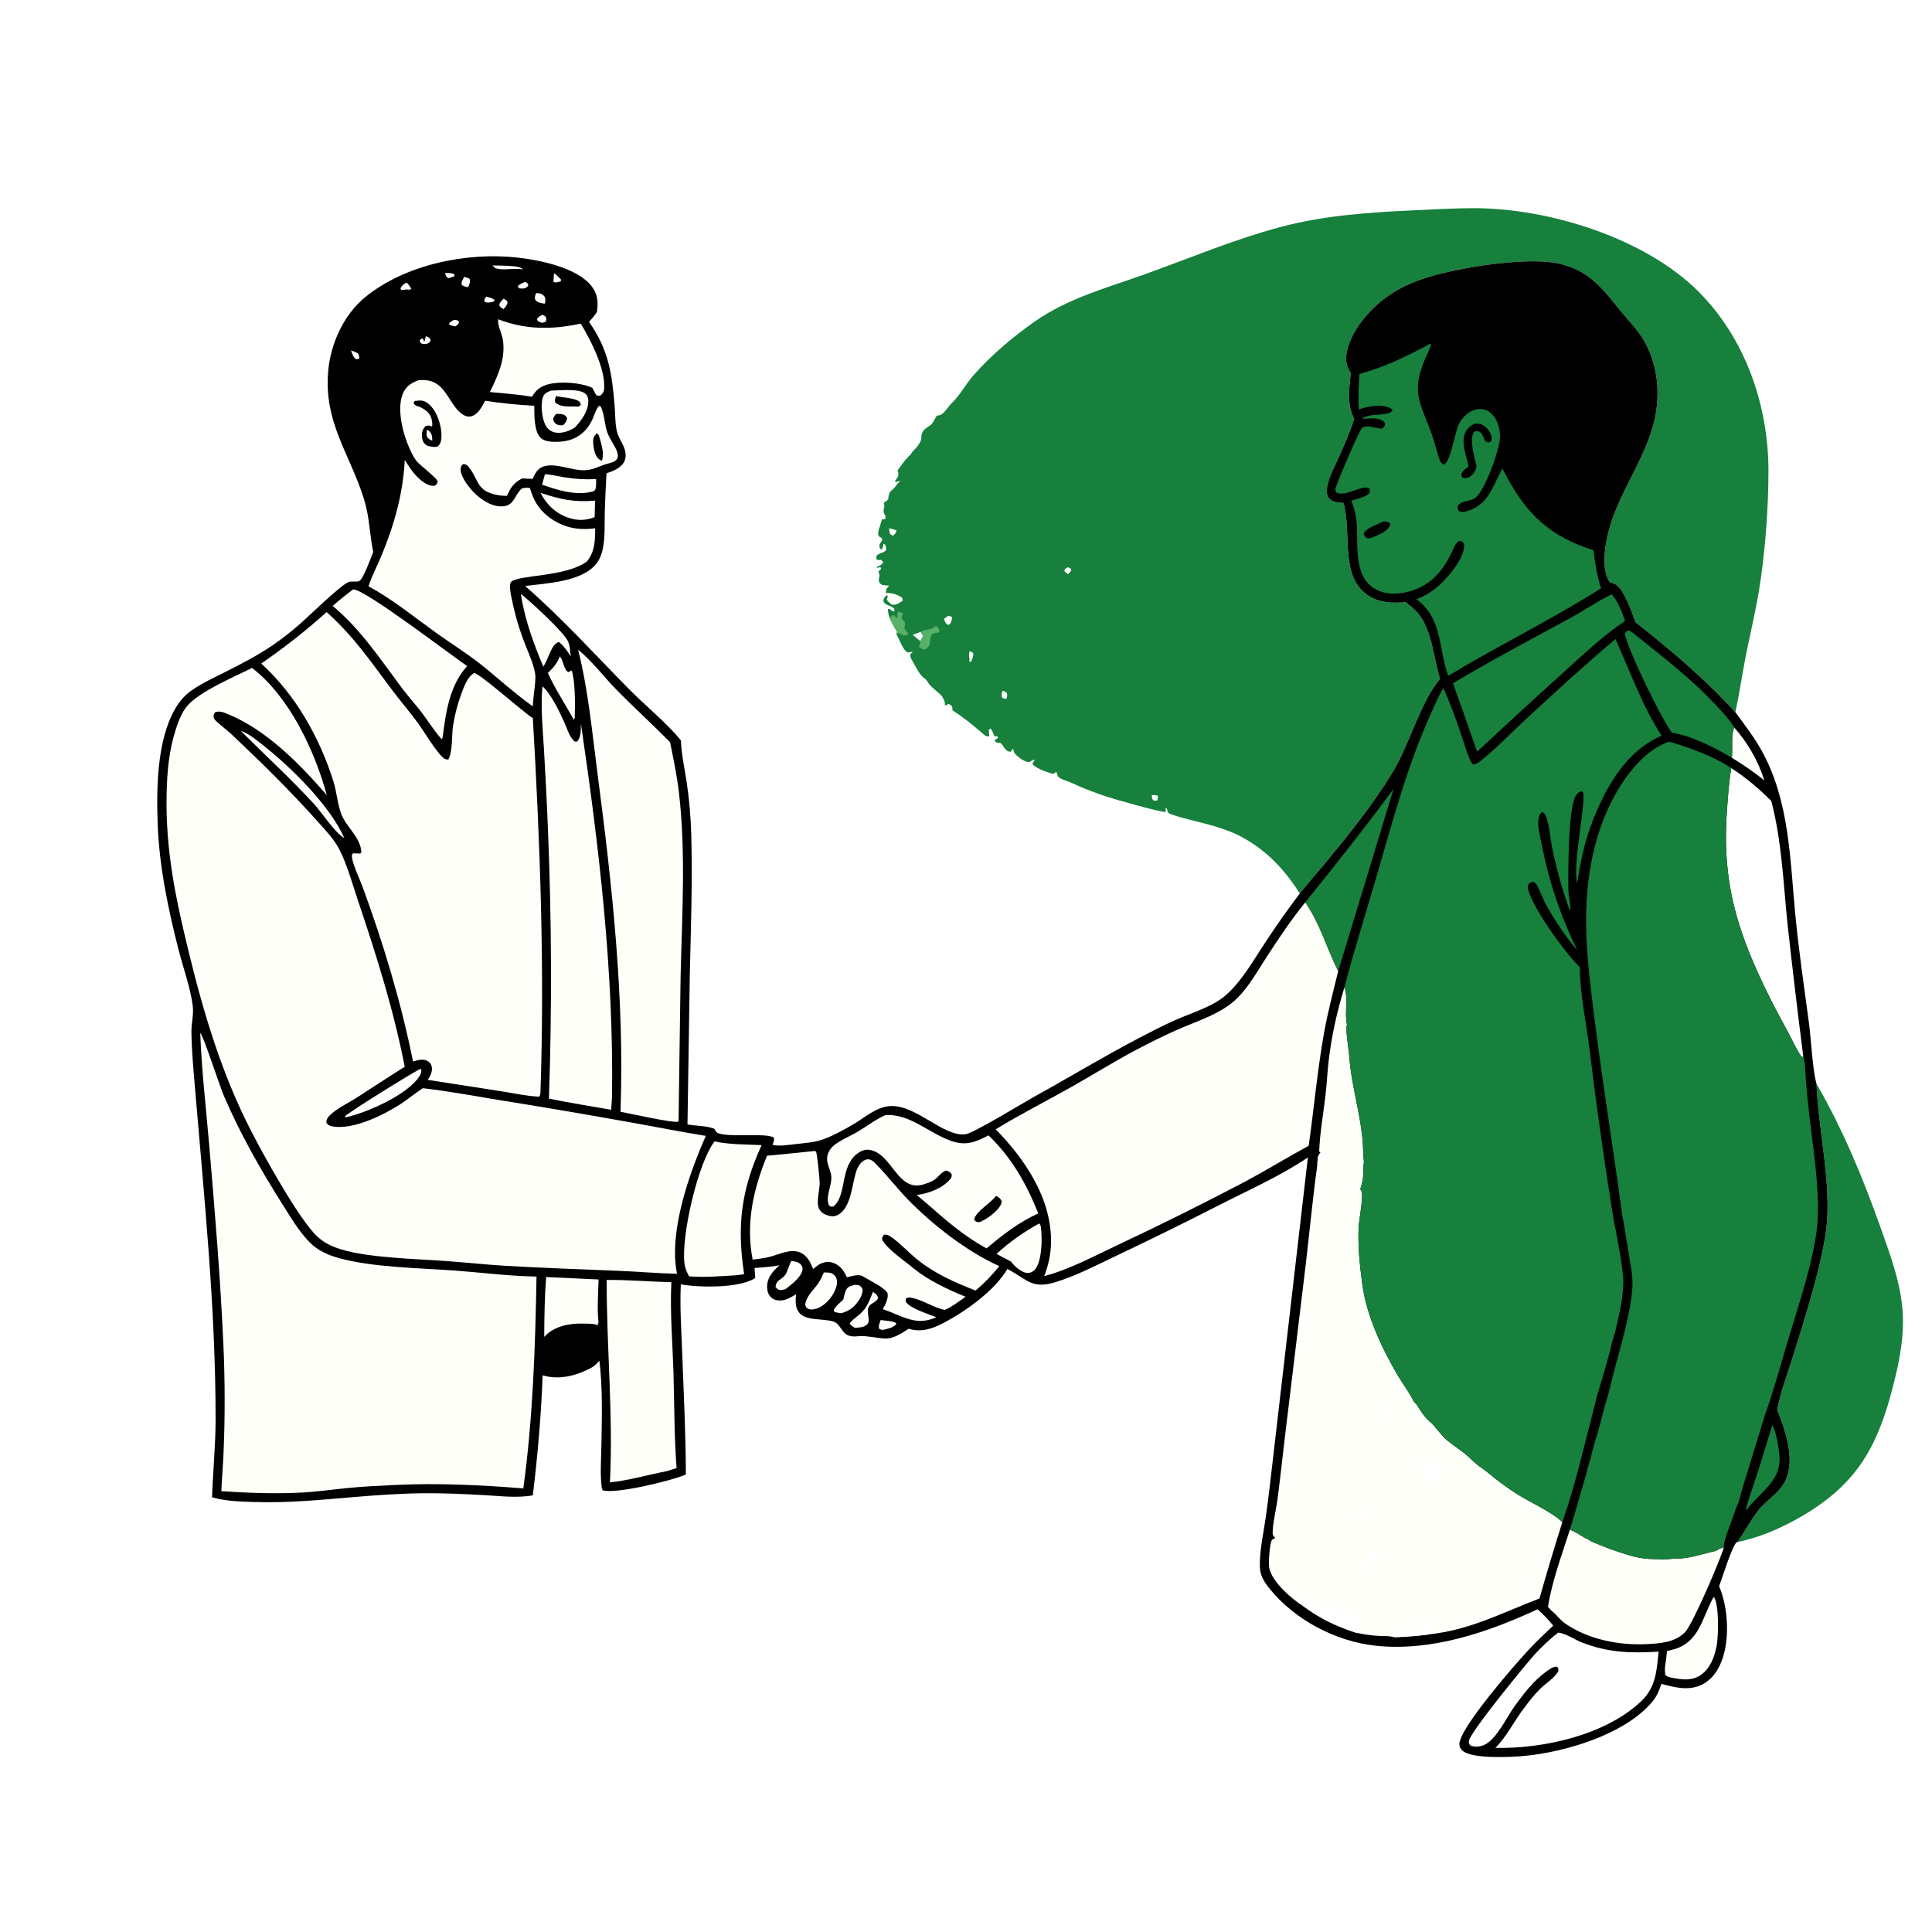
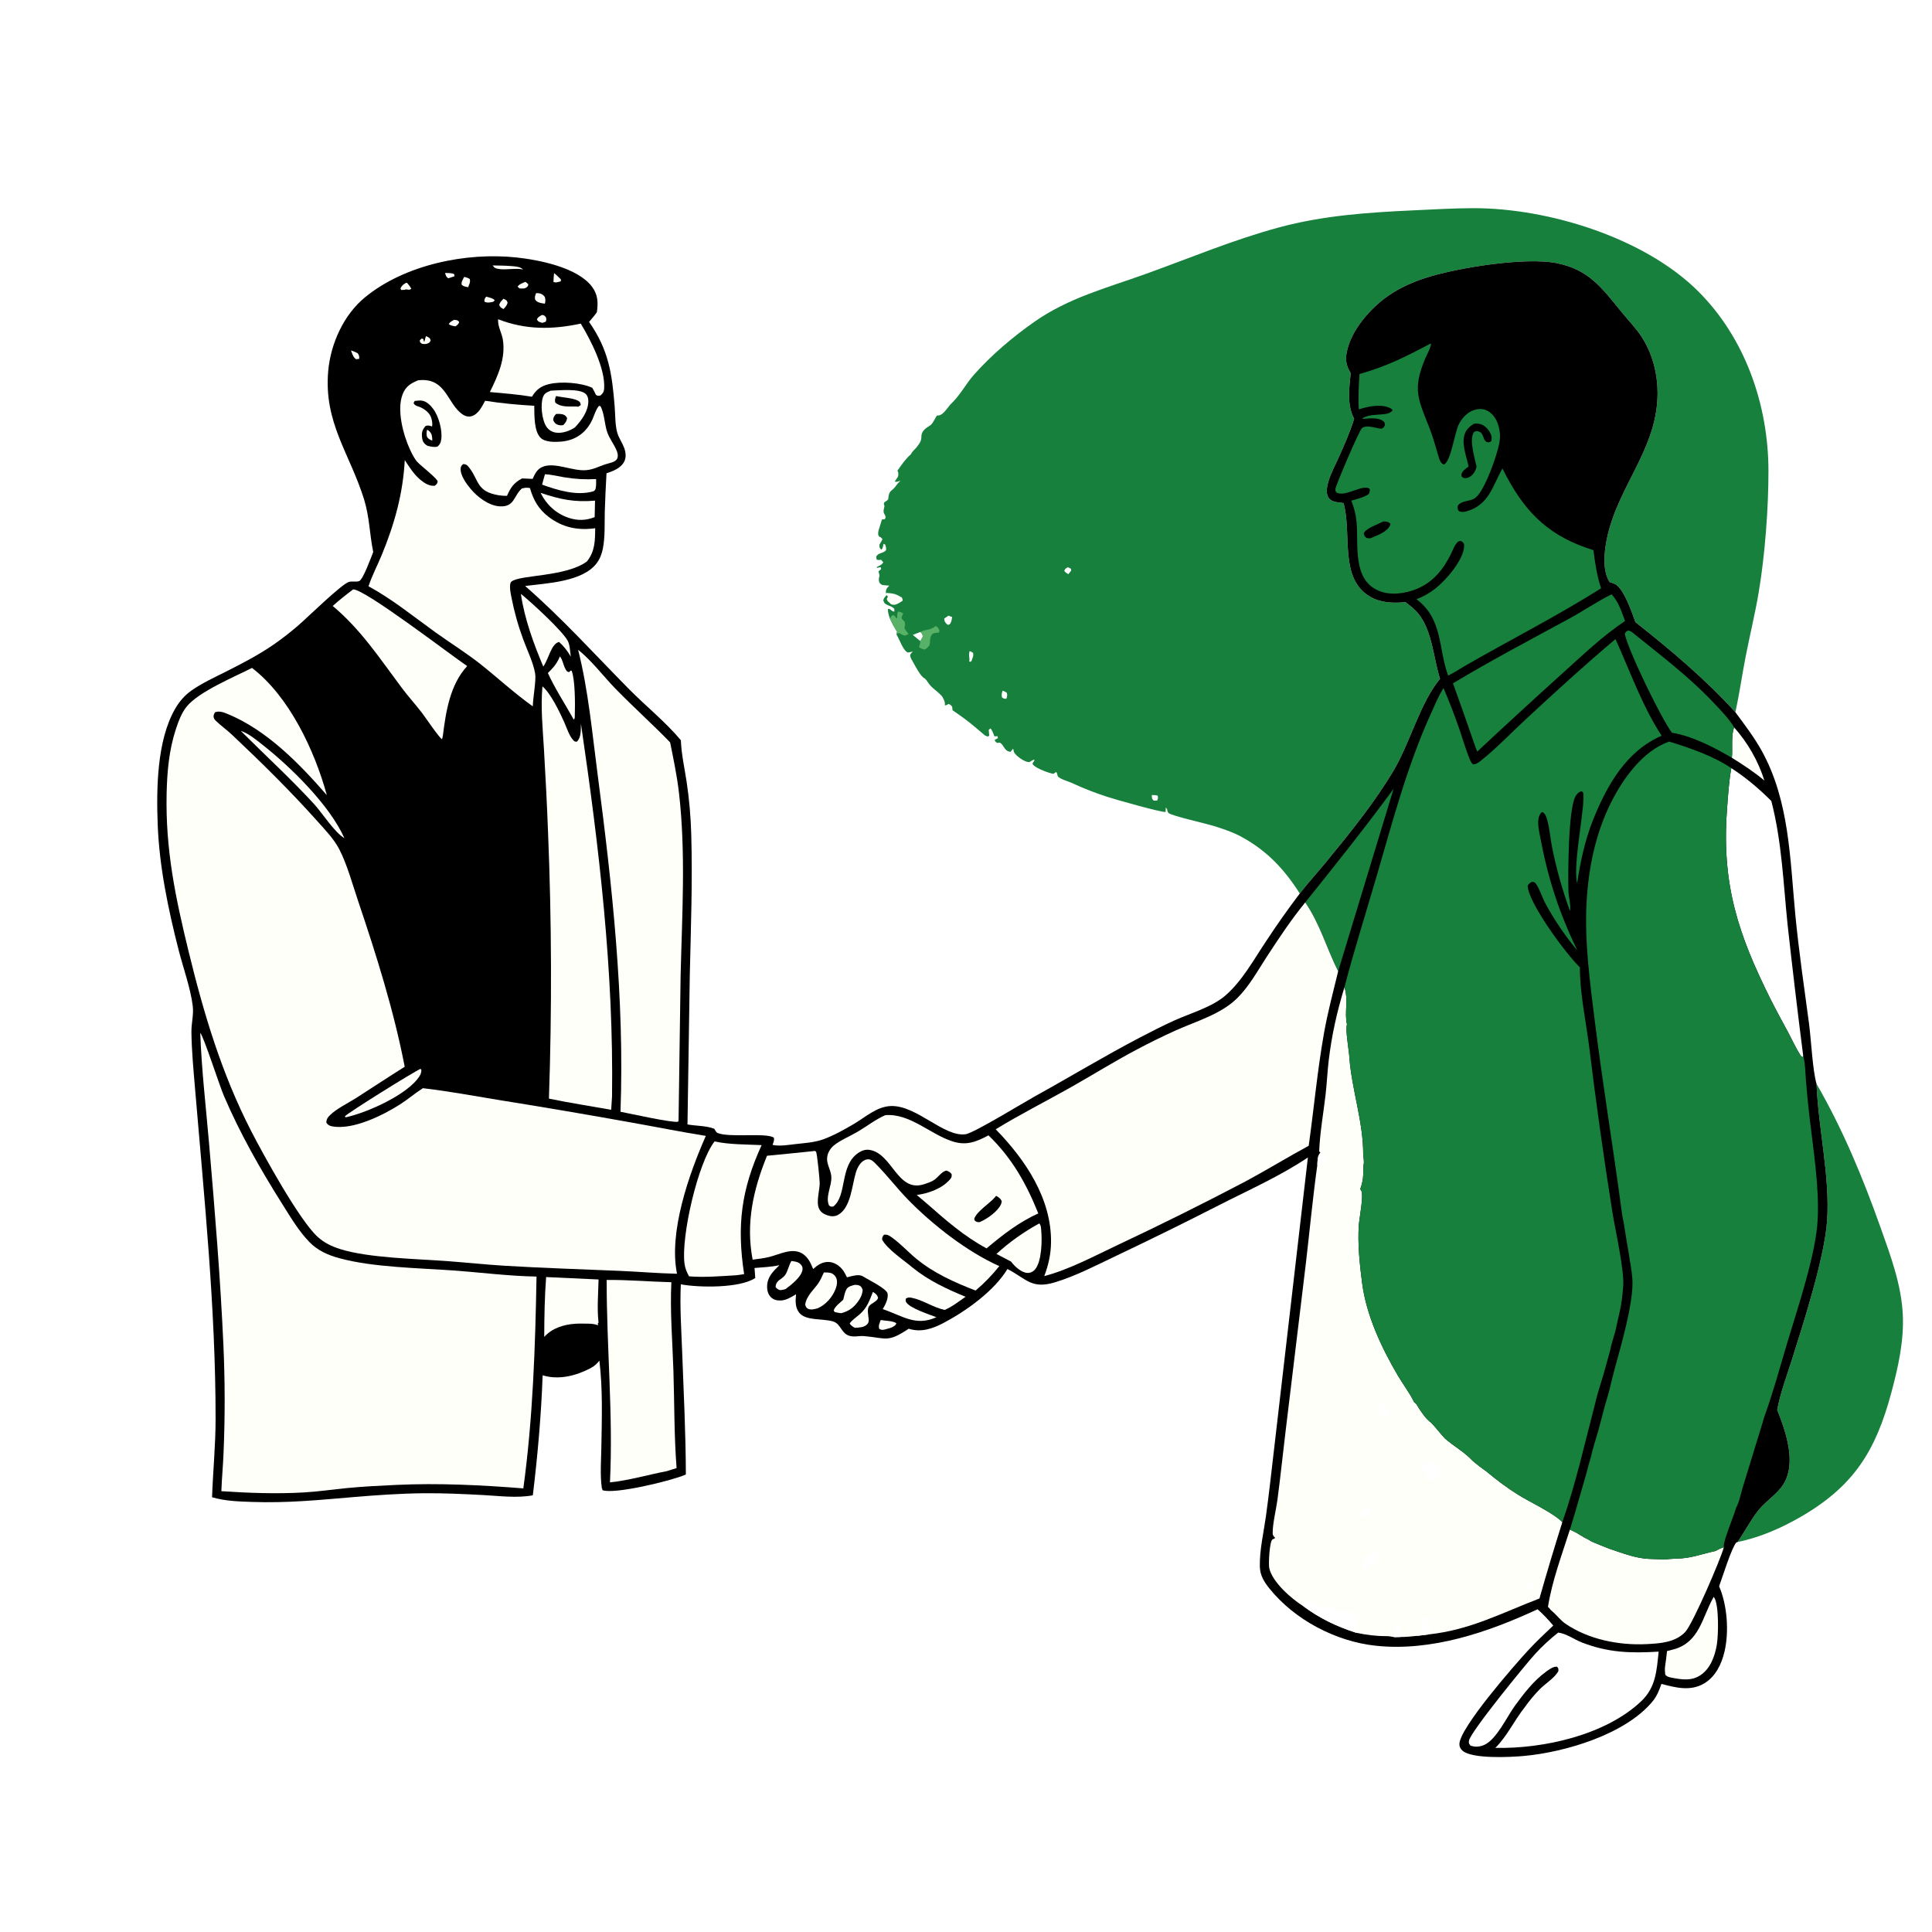
<svg xmlns="http://www.w3.org/2000/svg" width="1024" height="1024">
  <path fill="white" d="M0 0L1024 0L1024 1024L0 1024L0 0Z" />
  <path fill="#16803C" d="M962.804 574.475C976.901 598.927 987.343 624.2 996.78 650.74C1002.05 665.551 1007.67 680.614 1008.51 696.474C1009.25 710.535 1006.07 724.612 1002.45 738.123C994.175 769.031 982.53 787.739 954.319 804.019C943.897 810.034 932.737 814.873 920.914 817.327C924.716 811.894 927.771 805.862 931.87 800.651C936.671 794.548 943.723 791.249 946.815 783.634C951.323 772.534 946.131 757.744 941.955 747.278C943.611 738.234 947.039 729.221 949.813 720.458C955.948 701.072 967.057 666.405 968.394 647.053C970.012 623.65 963.732 598.186 962.804 574.475Z" />
  <path fill="#16803C" d="M503.695 214.393C503.913 214.188 504.135 213.986 504.351 213.778C508.96 209.339 511.879 203.556 516.073 198.786C525.251 188.347 536.877 178.52 548.266 170.545C566.376 157.861 586.391 152.691 606.853 145.341C630.44 136.868 653.78 127.027 678.002 120.507C701.443 114.196 724.967 112.598 749.095 111.488C759.714 110.999 770.32 110.354 780.954 110.339C820.743 110.282 871.527 126.044 899.954 154.269C924.996 179.134 937.292 214.671 937.316 249.577C937.329 269.441 935.478 293.994 932.21 313.575C930.274 325.179 927.454 336.593 925.205 348.133C923.302 357.899 921.915 367.778 919.798 377.5C903.648 359.749 885.559 344.592 866.795 329.727C865.011 324.735 860.84 312.428 856.271 309.716C855.401 309.2 854.163 308.886 853.194 308.572C849.132 302.429 850.277 292.405 851.666 285.606C857.736 255.896 881.309 235.431 878.279 202.673C877.506 194.314 874.763 185.688 870.167 178.625C867.147 173.983 863.208 169.949 859.702 165.677C849.167 152.838 842.393 142.902 824.988 139.457C808.164 136.127 772.025 141.934 755.28 147.397C748.494 149.611 742.016 152.554 736.102 156.574C726.387 163.176 715.61 175.446 713.675 187.427C713.016 191.509 713.825 194.271 715.893 197.756C715.14 205.556 713.82 214.509 717.624 221.698C717.666 221.777 717.703 221.859 717.742 221.939C715.452 229.347 712.286 236.336 709.105 243.388C707.258 247.483 704.955 251.724 703.849 256.073C703.249 258.431 702.729 261.454 704.069 263.657C705.534 266.066 708.675 266.197 711.159 266.505L712.096 266.619C716.708 282.988 709.574 306.476 726.172 316.242C731.907 319.617 738.55 319.751 744.966 319.147C747.268 320.98 749.713 322.791 751.601 325.065C759.14 334.143 759.734 348.755 763.247 359.803C752.647 372.443 747.194 394.388 738.011 409.493C727.825 426.246 715.041 442.116 702.566 457.237C698.063 462.695 693.241 467.995 688.91 473.58C680.839 460.859 671.571 450.926 658.181 443.63C653.334 440.989 648.117 439.266 642.862 437.645C639.314 436.551 621.284 432.453 619.47 430.997C619.112 430.71 618.959 430.234 618.704 429.853C618.773 428.808 618.492 428.779 617.892 427.971C617.88 428.782 617.869 429.576 617.801 430.385C615.236 430.569 590.735 423.633 586.708 422.303C580.717 420.324 574.662 418.021 568.938 415.366C567.136 414.395 561.889 413.054 560.76 411.534C560.305 410.921 560.515 410.018 559.774 409.15L558.342 410.159C555.78 409.736 549.681 407.41 547.785 405.583C546.46 404.307 548.171 404.166 548.297 402.674C546.771 402.677 546.296 403.999 545.175 403.933C542.885 403.798 538.421 400.644 537.416 398.613C537.077 397.928 537.462 397.582 536.875 396.866L535.665 398.44C535.513 398.436 535.36 398.45 535.21 398.428C533.613 398.201 532.837 397.143 532.007 395.896C531.497 395.129 531.161 394.557 530.446 393.946C529.802 393.396 529.392 393.682 528.61 393.779C527.61 393.234 527.627 393.236 527.204 392.175L528.927 391.204L528.692 390.184L527.083 390.289C526.576 389.011 526.128 387.663 525.353 386.52C525.245 386.361 525.117 386.218 524.999 386.067L524.049 386.84L524.317 389.959L523.542 390.393L522.079 389.824L515.849 384.558C512.308 381.628 508.674 379.027 504.871 376.454L504.677 374.615C503.921 373.643 503.847 373.498 502.693 373.112C501.94 373.597 501.72 373.805 500.801 373.848C500.957 371.768 500.32 370.997 499.369 369.149C497.16 366.505 493.674 364.653 491.864 361.71C491.357 360.885 490.923 360.34 490.243 359.658C487.971 358.724 485.325 353.354 484.028 351.073C483.405 349.965 482.443 348.651 482.432 347.352C482.425 346.539 483.335 345.922 483.851 345.358C482.976 345.546 482.092 345.697 481.213 345.862C478.563 344.815 476.803 338.857 475.121 336.22C475.121 336.081 475.083 335.937 475.121 335.803C475.212 335.49 475.375 335.202 475.502 334.901C474.035 332.616 472.824 330.375 471.695 327.909C471.129 326.154 470.506 324.61 470.682 322.746C471.996 322.373 472.531 324.315 474.037 324.112L474.021 322.766C473.04 321.456 471.283 321.16 469.884 320.421C468.681 319.786 468.513 319.337 468.16 318.067C468.592 316.893 469.029 316.328 469.918 315.453L469.498 314.217C469.589 312.098 469.96 311.829 471.359 310.39L468.566 310.175C467.14 310.006 467.147 309.894 466.127 308.856C465.759 307.771 465.681 307.176 465.939 306.076C465.98 305.902 466.188 305.186 466.159 304.986C466.064 304.318 465.746 303.484 465.605 302.785C466.658 302.022 466.181 302.44 467.045 301.541L466.707 300.569L464.696 301.022L464.88 300.427C465.969 299.918 467.012 299.515 467.806 298.572C467.943 298.41 468.048 298.222 468.169 298.047L467.021 296.704C466.091 296.855 465.55 296.88 464.642 296.612L464.396 295.137C465.37 292.788 467.977 293.55 469.616 291.626C469.776 290.406 469.53 289.705 469.117 288.56L468.248 288.266C468.056 289.502 468.04 290.236 467.28 291.278L466.856 291.14C466.007 290.15 466.147 289.971 466.122 288.643C466.733 287.703 467.27 286.833 467.731 285.807L466.918 284.846C465.834 284.416 466.036 284.458 465.493 283.545C465.381 282.021 465.547 281.263 466.067 279.874L467.066 276.582L467.479 275.31L468.931 275.203C470.159 273.532 468.443 272.789 468.304 271.143C468.237 270.351 468.663 269.013 468.801 268.189C468.712 267.93 468.603 267.678 468.535 267.413C468.128 265.83 469.806 266.03 470.76 264.616C471.212 259.271 472.577 260.888 475.205 257.081C475.84 256.161 476.503 255.516 477.329 254.76C476.216 255.156 475.433 255.57 474.243 255.284C475.428 253.025 476.424 253.064 476.074 250.312L475.637 249.534C477.716 246.491 480.02 243.17 482.8 240.747C483.431 239.377 484.509 238.474 485.553 237.404C486.909 235.599 488.278 234.176 488.345 231.825C488.354 231.495 488.349 231.01 488.401 230.683C488.846 227.909 490.985 226.835 493.131 225.366C494.281 224.727 495.68 221.537 496.55 220.265C496.874 220.241 497.198 220.225 497.521 220.193C499.866 219.965 502.197 216.2 503.695 214.393Z" />
  <path fill="white" d="M565.982 300.64C566.571 300.852 567.088 301.156 567.637 301.453L567.754 302.434L566.271 304.31C565.336 303.842 564.803 303.427 564.102 302.652C564.449 301.295 564.861 301.383 565.982 300.64Z" />
  <path fill="white" d="M610.489 421.389C611.55 421.361 612.464 421.452 613.508 421.64C614.005 422.798 613.686 423.085 613.384 424.267C612.769 424.353 612.095 424.324 611.473 424.34C610.382 423.284 610.594 422.863 610.489 421.389Z" />
-   <path fill="white" d="M471.166 279.991C472.652 280.247 473.807 280.573 475.197 281.158C474.719 282.614 474.466 283.097 473.148 284.004L471.712 283.019L471.166 279.991Z" />
  <path fill="white" d="M531.391 366.105C532.376 366.369 532.808 366.64 533.636 367.2C533.996 368.593 533.831 368.926 533.424 370.331C532.233 370.377 532.131 370.341 531.115 369.716C530.699 368.288 530.976 367.466 531.391 366.105Z" />
  <path fill="white" d="M513.93 345.08C514.641 345.311 515.087 345.589 515.71 345.989C515.912 346.946 515.953 347.349 515.627 348.307C515.455 348.812 515.25 349.307 515.102 349.819C514.896 350.533 515.114 350.143 514.386 350.802L513.697 350.557C514.178 349.15 513.207 347.577 513.93 345.08Z" />
  <path fill="white" d="M487.86 334.942C488.749 335.997 489.008 336.1 489.086 337.453L487.812 339.816L483.784 336.498L487.86 334.942Z" />
  <path fill="white" d="M502.694 326.316L504.662 327.062C504.421 328.477 504.312 329.687 503.402 330.857L502.404 331.201C501.454 330.527 500.767 329.833 500.525 328.623C500.474 328.369 500.481 328.107 500.459 327.849L502.694 326.316Z" />
  <path fill="#FFFFFA" d="M469.498 314.217C472.825 314.472 474.505 314.554 477.396 316.371C477.541 316.463 477.72 316.484 477.882 316.54C478.324 317.369 478.436 317.403 478.421 318.397C477.568 318.955 476.704 319.544 475.793 320.001C474.606 320.596 473.632 320.708 472.356 320.323C472.167 320.143 471.213 319.23 471.034 319.085C470.3 318.491 470.347 318.342 470.002 317.455L470.627 316.178L469.918 315.453L469.498 314.217Z" />
  <path fill="#57B166" d="M471.695 327.909C472.096 327.037 472.442 326.593 473.164 325.961C474.362 326.276 474.383 326.735 475.091 327.703L475.521 327.558C475.521 326.346 475.453 325.297 475.98 324.171C477.134 324.184 477.777 324.602 478.763 325.16C478.464 325.81 477.64 327.023 477.921 327.683C478.26 328.477 478.872 328.912 479.499 329.469C479.603 330.139 479.724 330.758 479.704 331.438C479.479 332.391 479.127 332.706 479.686 333.571C480.258 334.455 480.903 335.206 481.585 336.007C480.76 336.416 480.031 337.063 479.123 336.775C478.165 336.472 477.39 336.028 476.515 335.546C476.013 335.749 475.564 335.904 475.121 336.22C475.121 336.081 475.083 335.937 475.121 335.803C475.212 335.49 475.375 335.202 475.502 334.901C474.035 332.616 472.824 330.375 471.695 327.909Z" />
  <path fill="#57B166" d="M495.946 331.794C497.288 332.422 497.316 332.964 497.963 334.259L497.661 335.268C497.491 335.279 497.321 335.286 497.151 335.302C496.295 335.382 494.438 335.511 493.972 336.213C491.675 339.68 494.761 341.738 490.032 344.311C488.866 343.924 487.877 343.832 487.078 342.868C487.401 342.033 487.674 341.326 487.771 340.425C487.793 340.223 487.798 340.019 487.812 339.816L489.086 337.453C489.008 336.1 488.749 335.997 487.86 334.942C490.773 333.3 492.734 334.395 495.946 331.794Z" />
  <path d="M197.816 292.568C195.83 283.013 195.933 274.171 192.903 264.47C185.367 240.338 171.494 223.949 173.97 196.53C175.274 182.086 182.177 166.813 193.502 157.543C214.574 140.296 247.031 133.616 273.679 136.456C285.529 137.718 305.976 141.694 313.691 151.858C316.954 156.158 317.081 160.38 316.352 165.477C315.11 167.295 313.643 168.937 312.219 170.613C322.655 185.554 324.403 198.065 325.808 215.695C326.146 219.931 325.994 225.087 327.106 229.151C327.887 232.006 329.803 234.633 330.841 237.434C331.722 239.811 332.001 242.532 330.758 244.841C328.971 248.158 324.853 249.764 321.459 250.848Q320.865 261.113 320.543 271.39C320.389 277.743 320.768 284.623 319.509 290.866C318.934 293.717 317.894 296.426 316.089 298.731C308.484 308.444 289.51 309.146 278.316 310.575C297.946 327.686 315.159 346.795 333.409 365.26C342.397 374.354 352.68 382.55 360.876 392.341C361.145 399.706 362.847 407.192 363.942 414.474C365.305 423.541 366.112 432.914 366.373 442.075C367.087 467.075 366.177 492.05 365.599 517.038L364.382 595.978C368.939 596.815 374.277 596.589 378.576 598.264C378.939 598.852 379.614 600.199 380.287 600.484C386.614 603.16 406.239 600.169 410.175 603.013C410.474 604.258 410.06 605.132 409.653 606.294L409.466 606.818C413.169 607.644 417.72 606.835 421.441 606.412C426.308 605.859 431.562 605.558 436.191 603.916C441.612 601.993 447.442 598.733 452.406 595.823C458.582 592.203 464.645 586.499 472.151 586.22C485.84 585.713 500.427 602.899 511.865 601.151C516.245 600.482 542.59 584.347 548.496 581.088C567.265 570.732 585.58 559.586 604.602 549.694C610.499 546.627 616.432 543.577 622.493 540.847C631.216 536.918 642.399 533.814 649.603 527.541C658.415 519.868 664.541 508.593 671.002 498.943Q679.524 485.956 688.91 473.58C693.241 467.995 698.063 462.695 702.566 457.237C715.041 442.116 727.825 426.246 738.011 409.493C747.194 394.388 752.647 372.443 763.247 359.803C759.734 348.755 759.14 334.143 751.601 325.065C749.713 322.791 747.268 320.98 744.966 319.147C738.55 319.751 731.907 319.617 726.172 316.242C709.574 306.476 716.708 282.988 712.096 266.619L711.159 266.505C708.675 266.197 705.534 266.066 704.069 263.657C702.729 261.454 703.249 258.431 703.849 256.073C704.955 251.724 707.258 247.483 709.105 243.388C712.286 236.336 715.452 229.347 717.742 221.939C717.703 221.859 717.666 221.777 717.624 221.698C713.82 214.509 715.14 205.556 715.893 197.756C713.825 194.271 713.016 191.509 713.675 187.427C715.61 175.446 726.387 163.176 736.102 156.574C742.016 152.554 748.494 149.611 755.28 147.397C772.025 141.934 808.164 136.127 824.988 139.457C842.393 142.902 849.167 152.838 859.702 165.677C863.208 169.949 867.147 173.983 870.167 178.625C874.763 185.688 877.506 194.314 878.279 202.673C881.309 235.431 857.736 255.896 851.666 285.606C850.277 292.405 849.132 302.429 853.194 308.572C854.163 308.886 855.401 309.2 856.271 309.716C860.84 312.428 865.011 324.735 866.795 329.727C885.559 344.592 903.648 359.749 919.798 377.5C924.645 384.069 929.66 390.607 933.643 397.751C948.452 424.314 948.723 455.185 951.538 484.627C953.389 503.989 956.237 523.196 958.81 542.468C959.953 551.032 960.683 567.176 962.804 574.475C963.732 598.186 970.012 623.65 968.394 647.053C967.057 666.405 955.948 701.072 949.813 720.458C947.039 729.221 943.611 738.234 941.955 747.278C946.131 757.744 951.323 772.534 946.815 783.634C943.723 791.249 936.671 794.548 931.87 800.651C927.771 805.862 924.716 811.894 920.914 817.327L920.283 817.54C917.716 820.489 912.906 836.03 911.171 840.761C915.484 850.804 916.502 864.737 914.032 875.36C912.488 882.002 909.264 888.668 903.2 892.274C896.013 896.548 888.095 894.49 880.588 892.501C879.377 895.934 878.247 898.918 875.894 901.774C861.456 919.3 829.357 928.745 807.625 930.702C800.67 931.328 780.107 932.419 775.063 927.825C774.03 926.884 773.466 925.719 773.511 924.309C773.793 915.638 802.782 882.447 810.052 874.602C814.256 870.065 818.764 865.829 823.253 861.578C820.637 858.46 817.994 855.655 814.953 852.942C788.621 865.183 758.615 875.425 729.117 872.262C707.956 869.993 686.083 858.529 672.701 841.782C669.9 838.276 667.854 834.922 667.746 830.332C667.541 821.601 669.752 812.408 670.953 803.757C672.587 791.983 673.869 780.089 675.262 768.279L693.212 613.472C678.467 623.4 661.607 630.851 645.805 638.921C627.906 648.062 610.001 656.875 591.842 665.495C581.381 670.46 570.324 676.258 559.261 679.621C546.835 683.397 544.253 678.029 534.385 672.818C534.244 672.743 534.101 672.672 533.96 672.599C527.063 684.136 512.106 694.852 500.275 701.092C494.297 704.245 488.333 706.345 481.63 704.261C470.241 711.796 469.984 709.191 457.898 708.151C455.995 707.988 454.106 708.428 452.21 708.338C445.623 708.024 446.361 701.871 441.5 700.381C436.356 698.804 427.224 700.139 423.704 695.893C421.357 693.063 421.599 689.411 421.915 685.995C419.387 687.476 416.775 689.193 413.764 689.291C411.826 689.355 409.992 688.928 408.575 687.524C407.114 686.076 406.546 683.935 406.572 681.926C406.637 676.8 409.726 673.88 413.124 670.573C408.826 671.523 404.302 671.691 399.921 672.062L400.303 677.368C392.048 682.859 370.436 682.491 360.846 680.721C360.278 692.661 361.117 704.729 361.568 716.669C362.381 738.213 363.461 759.94 363.52 781.49C363.266 781.603 363.014 781.72 362.758 781.829C355.765 784.816 325.35 792.254 319.25 789.779L319.3 789.116L319.01 788.929C317.98 781.718 318.617 774.016 318.739 766.749C318.991 751.724 319.506 736.104 317.686 721.165C316.273 722.93 315.023 724.106 313.011 725.162C305.28 729.221 296.106 731.55 287.609 728.939C286.86 750.003 284.945 771.627 282.414 792.544C273.849 794.126 264.724 792.863 256.065 792.41C245.501 791.857 235.016 791.344 224.431 791.452C212.076 791.579 199.654 792.447 187.345 793.487C168.733 795.058 152.442 796.706 133.698 796.062C126.452 795.813 119.396 795.626 112.393 793.571C112.886 779.727 114.26 765.976 114.269 752.088C114.304 693.446 108.234 634.946 103.34 576.567C102.52 566.781 101.574 556.813 101.456 546.994C101.4 542.358 102.734 537.777 102.158 533.138C100.998 523.801 97.086 512.923 94.711 503.658C89.181 482.076 84.464 459.574 83.594 437.248C82.854 418.257 83.125 392.698 92.667 375.954C94.953 371.943 97.725 368.624 101.533 365.958C107.19 361.999 113.54 359.112 119.692 356.015C128.39 351.636 137.096 347.104 145.129 341.57Q151.96 336.806 158.252 331.349C162.414 327.786 180.897 309.708 184.846 308.455C186.575 307.907 188.649 308.587 190.348 307.999C192.43 307.278 196.864 294.946 197.816 292.568Z" />
  <path fill="white" d="M235.866 144.7C237.538 144.725 239.163 144.616 240.732 145.276L240.882 146.426Q239.279 146.97 237.668 147.489C236.371 146.803 236.385 146.012 235.866 144.7Z" />
  <path fill="#FFFFFA" d="M186.02 185.751C187.345 186.13 188.381 186.569 189.596 187.221C190.429 188.515 190.414 188.655 190.369 190.203L188.755 190.398C187.205 189.462 186.674 187.374 186.02 185.751Z" />
  <path fill="#FFFFFA" d="M257.678 157.211C259.199 157.684 261.185 157.978 262.238 159.158L261.417 159.955C259.846 160.269 258.266 160.687 256.784 159.897C256.604 158.52 256.912 158.397 257.678 157.211Z" />
  <path fill="#FFFFFA" d="M293.673 144.766C294.987 145.747 296.125 146.943 297.298 148.086L297.242 149.115C295.818 149.442 294.744 149.993 293.358 149.442C293.349 147.867 293.513 146.33 293.673 144.766Z" />
  <path fill="#FFFFFA" d="M278.397 149.398C279.105 149.705 279.462 150.162 279.998 150.704C279.884 151.413 279.979 151.507 279.391 152.055C278.177 153.188 276.952 152.891 275.438 152.877C275.016 152.618 274.694 152.255 274.339 151.913C275.214 150.56 276.947 150.082 278.397 149.398Z" />
  <path fill="white" d="M240.687 169.504C242.174 169.728 242.472 169.537 243.396 170.694C242.952 171.95 242.438 172.169 241.409 172.978C240.085 172.743 238.946 172.624 237.838 171.794C238.556 170.551 239.479 170.205 240.687 169.504Z" />
  <path fill="#FFFFFA" d="M215.233 149.88L215.863 150.037C216.704 151.038 217.401 151.877 217.982 153.058C217.001 153.841 216.419 153.495 215.222 153.378C214.266 153.67 213.594 153.732 212.597 153.677L212.266 152.848C213.124 151.123 213.661 150.909 215.233 149.88Z" />
  <path fill="#FFFFFA" d="M225.729 178.186C226.091 178.316 226.586 178.478 226.908 178.671C227.947 179.293 228.033 179.536 228.244 180.637L227.446 181.684C225.928 182.461 225.366 182.468 223.68 182.215L222.641 181.42L222.518 180.32L223.514 179.439L224.345 179.652C224.478 180.26 224.598 180.745 224.848 181.32L225.729 178.186Z" />
  <path fill="#FFFFFA" d="M287.289 166.93C288.622 167.105 288.465 167.232 289.351 168.132C289.643 169.287 289.653 169.397 289.254 170.516L287.465 171.121C287.166 171.037 286.86 170.976 286.568 170.869C285.397 170.441 285.096 170.363 284.553 169.245C285.253 167.917 286.016 167.684 287.289 166.93Z" />
  <path fill="#FFFFFA" d="M266.858 158.345C268.327 159.084 268.527 158.94 269.047 160.469C268.606 161.983 267.906 162.716 266.848 163.815C265.619 163.089 265.227 163.008 264.62 161.743C264.822 160.268 265.891 159.39 266.858 158.345Z" />
  <path fill="#FFFFFA" d="M246.035 146.754C247.178 147.008 247.983 147.271 248.989 147.875C249.414 149.615 248.73 150.578 248.112 152.23C246.811 151.967 245.649 151.874 244.684 150.875C244.406 149.388 245.381 148.042 246.035 146.754Z" />
  <path fill="#FFFFFA" d="M284.168 155.341C284.611 155.36 285.055 155.369 285.495 155.421C287.037 155.602 287.829 156.204 288.775 157.377C289.12 158.813 289.177 159.479 288.789 160.958Q288.27 160.887 287.754 160.803C286.061 160.522 284.684 160.257 283.623 158.779C283.35 157.286 283.612 156.691 284.168 155.341Z" />
  <path fill="#FFFFFA" d="M261.087 140.691C264.3 140.751 267.551 140.755 270.754 141.011C272.806 141.175 275.831 141.247 277.241 142.901C274.375 141.887 268.397 143.139 264.762 142.609C262.852 142.33 262.282 142.258 261.087 140.691Z" />
  <path fill="#FFFFFA" d="M466.796 699.637C469.09 700.053 473.29 700.042 475.07 701.328C474.735 702.653 473.799 702.853 472.683 703.556C471.463 703.942 470.218 704.374 468.972 704.66C467.692 704.954 467.117 704.957 465.999 704.295C465.438 702.687 466.261 701.164 466.796 699.637Z" />
  <path fill="#FFFFFA" d="M462.665 684.75C462.941 684.928 463.227 685.091 463.493 685.284C464.648 686.122 465.113 686.68 465.403 688.041C464.348 690.236 462.001 690.513 460.616 692.334C459.433 693.888 460.275 697.419 460.425 699.276C460.506 700.272 460.365 701.158 459.653 701.882C457.918 703.644 455.409 703.597 453.092 703.775C452.186 703.274 450.941 702.53 450.432 701.616C450.06 700.946 454.926 697.218 455.698 696.548C459.561 693.197 460.817 689.389 462.665 684.75Z" />
  <path fill="#FFFFFA" d="M419.442 668.373C421.019 668.506 422.94 668.782 424.158 669.913C425.045 670.736 425.471 671.574 425.355 672.81C424.991 676.68 419.335 681.004 416.408 683.21C415.436 683.562 414.544 683.698 413.521 683.826C412.303 683.404 411.82 683.18 411.062 682.124C411.36 678.293 414.332 678.312 416.158 675.764C417.478 673.923 418.137 670.545 419.442 668.373Z" />
  <path fill="#FFFFFA" d="M453.043 680.997C453.713 681.012 454.61 681.022 455.25 681.273C456.535 681.778 456.828 682.548 457.243 683.756C457.034 685.486 456.636 686.887 455.721 688.392C453.264 692.435 450.413 694.838 445.845 696.024C444.621 695.917 443.558 695.694 442.376 695.388L441.887 694.517C442.567 692.404 445.338 690.39 446.944 688.862C447.39 687.104 447.74 684.871 448.672 683.308C449.608 681.739 451.409 681.457 453.043 680.997Z" />
  <path fill="#FFFFFA" d="M919.148 385.565Q920.504 387.089 921.778 388.681Q923.052 390.274 924.241 391.931Q925.429 393.589 926.53 395.306Q927.63 397.023 928.639 398.796Q929.648 400.568 930.563 402.391Q931.477 404.214 932.295 406.083Q933.113 407.951 933.832 409.86Q934.551 411.768 935.169 413.712C929.749 409.186 923.934 405.344 917.932 401.645C918.445 396.944 917.398 389.745 919.148 385.565Z" />
  <path fill="#FFFFFA" d="M436.683 674.419C437.766 674.423 438.919 674.423 439.983 674.633C441.259 674.885 442.435 675.842 443.042 676.976C444.078 678.914 443.6 681.321 442.843 683.261C441.159 687.571 437.623 691.593 433.361 693.432C431.863 693.81 430.07 694.383 428.551 693.786C427.292 693.292 427.187 692.69 426.77 691.54C427.344 686.998 431.025 683.945 433.559 680.402C434.84 678.611 435.746 676.411 436.683 674.419Z" />
  <path fill="#FFFFFA" d="M288.845 251.37C292.182 251.492 295.638 252.413 298.948 252.958C304.784 253.919 310.047 254.231 315.953 253.916C315.944 255.456 316.062 257.196 315.734 258.702C315.486 259.837 315.336 259.889 314.399 260.441C305.542 262.92 295.713 259.874 287.336 256.875C287.751 255.028 288.336 253.195 288.845 251.37Z" />
  <path fill="#FFFFFA" d="M222.903 566.497L223.335 567.109C223.304 568.357 223.084 569.177 222.439 570.229C216.365 580.146 194.188 589.893 183.195 592.207L182.782 591.718C183.744 590.175 219.367 568.013 222.903 566.497Z" />
  <path fill="#FFFFFA" d="M296.742 347.884C298.267 349.658 298.552 352.707 299.792 354.751C300.386 355.731 300.465 355.978 301.603 356.26L302.571 355.369L302.972 355.511C304.848 360.017 304.86 373.448 304.658 378.96C304.621 379.964 304.822 380.705 304.079 381.407L303.188 379.799C298.898 372.174 294.004 364.673 290.388 356.713C293.188 353.996 295.308 351.605 296.742 347.884Z" />
  <path fill="#FFFFFA" d="M286.514 261.233C296.972 264.695 304.367 266.311 315.38 265.345L315.185 274.074C310.584 275.924 306.075 276.035 301.356 274.447C294.682 272.202 289.618 267.472 286.514 261.233Z" />
  <path fill="#FFFFFA" d="M127.635 387.397C127.914 387.497 128.194 387.591 128.47 387.698C132.353 389.193 136.362 392.56 139.607 395.125C154.494 406.895 174.863 426.984 182.53 444.246C177.337 441.256 170.669 430.709 166.27 425.938C153.954 412.583 140.497 400.226 127.635 387.397Z" />
-   <path fill="#16803C" d="M939.299 755.41C941.364 758.22 942.813 767.563 943.151 771.344C944.288 784.048 934.521 789.743 927.288 798.277C926.621 799.157 926.194 799.888 925.201 800.418C926.921 793.869 929.315 787.471 931.405 781.029Q935.458 768.252 939.299 755.41Z" />
  <path fill="#FFFFFA" d="M550.836 648.455C551.706 649.373 551.703 650.422 551.829 651.644C552.392 657.139 552.242 668.716 548.493 672.951C547.495 674.078 546.033 674.755 544.513 674.677C541.305 674.511 537.681 671.113 535.881 668.668Q531.995 666.674 528.148 664.608Q533.309 659.897 539.002 655.844Q544.695 651.79 550.836 648.455Z" />
  <path fill="#FFFFFA" d="M276.093 314.837C276.228 314.927 276.373 315.005 276.499 315.107C281.783 319.398 298.111 334.353 300.932 339.685C302.087 341.868 302.177 345.548 302.526 348.006C300.729 344.992 298.945 342.573 296.305 340.251C292.136 341.199 290.874 349.155 287.958 353.305C282.837 341.177 277.96 327.876 276.093 314.837Z" />
  <path fill="#FFFFFA" d="M291.957 207.065C296.346 206.928 307.235 205.754 310.43 208.798C311.477 209.795 311.819 211.161 311.825 212.553C311.848 217.93 308.251 222.734 304.771 226.494C302.063 228.387 297.894 229.832 294.578 229.29C292.39 228.933 290.615 227.789 289.443 225.901C287.247 222.365 286.328 214.493 287.807 210.432C288.582 208.305 290.026 207.87 291.957 207.065Z" />
  <path d="M294.75 219.4C295.837 219.352 297.19 219.329 298.247 219.624C299.53 219.982 299.948 220.506 300.596 221.605C300.297 223.44 299.742 223.888 298.588 225.303C297.484 225.486 296.569 225.486 295.498 225.084C294.241 224.612 293.778 223.822 293.205 222.696C293.354 220.874 293.618 220.746 294.75 219.4Z" />
  <path d="M294.724 209.9C297.996 210.701 303.446 210.854 306.265 212.327C307.549 212.997 307.531 213.387 307.84 214.678L306.514 215.567C305.859 215.495 305.216 215.44 304.558 215.441C301.185 215.446 296.922 215.779 294.297 213.353C293.94 211.803 294.223 211.373 294.724 209.9Z" />
  <path fill="#FFFFFA" d="M908.281 846.406C908.407 846.56 908.558 846.698 908.659 846.87C911.133 851.106 910.811 866.752 909.933 871.855C908.907 877.819 906.541 884.388 901.293 887.876C896.336 891.171 891.092 890.168 885.647 889.146C884.195 888.74 883.616 888.757 882.617 887.59C882.462 886.073 882.307 884.612 882.551 883.097C882.979 880.443 883.252 877.769 883.558 875.098Q885.499 874.648 887.417 874.106C900.69 870.254 902.171 857.429 907.956 846.979C908.062 846.787 908.173 846.597 908.281 846.406Z" />
  <path fill="#FFFFFA" d="M289.459 676.869L317.257 678.151C317.084 685.246 316.407 693.525 317.196 700.552C317.214 700.71 317.244 700.866 317.268 701.024L316.864 701.292C316.861 701.305 316.974 702.363 316.978 702.395C315.313 701.844 313.923 701.608 312.165 701.578L311.625 701.573C309.367 701.539 307.076 701.471 304.823 701.622C298.758 702.028 292.589 703.949 288.454 708.593C288.498 698.026 288.652 687.408 289.459 676.869Z" />
  <path fill="#16803C" d="M691.792 478.31C707.781 458.407 723.537 438.672 738.637 418.068L709.244 514.816C703.146 502.709 699.615 489.618 691.792 478.31Z" />
  <path fill="#16803C" d="M886.171 388.372C880.384 380.688 862.962 344.745 861.141 335.912C861.723 334.871 861.814 334.754 862.858 334.185C863.904 334.314 864.423 334.595 865.217 335.237C880.979 347.995 895.384 358.686 909.366 373.638C912.825 377.337 916.574 381.189 919.148 385.565C917.398 389.745 918.445 396.944 917.932 401.645C908.673 396.233 896.76 390.006 886.171 388.372Z" />
  <path fill="#FFFFFA" d="M264.01 169.21C278.577 174.85 292.585 174.781 307.81 171.516C313.135 180.297 320.884 195.376 320.215 205.908C320.105 207.644 319.572 208.44 318.316 209.581C317.035 209.847 317.014 209.952 315.888 209.323C315.292 208.008 314.643 206.79 313.919 205.541C307.955 202.782 297.24 202.027 290.848 203.615C286.64 204.661 284.155 206.586 281.943 210.27C274.555 209.048 267.096 208.461 259.644 207.786C263.949 199.011 268.148 189.916 266.495 179.866C265.966 176.653 264.001 173.29 263.993 170.075C263.992 169.787 264.004 169.499 264.01 169.21Z" />
  <path fill="#FFFFFA" d="M187.177 312.388C193.336 312.162 239.421 347.556 247.617 353.037C238.511 362.866 236.318 377.196 234.724 389.968L234.312 391.8C232.881 391.239 225.301 379.958 223.664 377.838C220.199 373.351 216.366 369.134 212.972 364.603C201.358 349.095 191.392 333.773 176.356 321.182C179.829 318.038 183.443 315.205 187.177 312.388Z" />
  <path fill="#FFFFFA" d="M378.73 604.99C386.573 606.693 395.639 606.548 403.678 606.938C392.818 630.645 390.49 649.66 394.403 675.333L390.118 675.922C381.906 676.392 373.431 677.145 365.218 676.489C364.037 674.325 363.147 672.362 362.817 669.896C360.879 655.447 369.911 616.278 378.73 604.99Z" />
  <path fill="#16803C" d="M854.155 315.007C857.775 318.718 859.548 324.392 861.326 329.127C849.552 336.977 838.834 347.225 828.329 356.698Q805.461 377.335 782.959 398.369C782.289 396.843 781.776 395.203 781.198 393.637Q775.785 377.854 770.105 362.165C790.372 349.991 811.357 338.955 832.122 327.661C839.546 323.624 846.576 318.728 854.155 315.007Z" />
  <path fill="white" d="M917.623 407.115C925.401 412.166 932.271 417.982 938.83 424.529C944.411 446.027 945.183 467.905 947.438 489.894Q951.286 524.794 955.741 559.622L955.374 560.361C954.666 559.855 954.714 560.01 954.342 559.43C951.863 555.571 949.941 551.266 947.779 547.219C944.606 541.277 941.358 535.461 938.347 529.423C921.272 495.191 912.515 468.845 915.311 429.681C915.846 422.183 916.326 414.526 917.623 407.115Z" />
  <path fill="white" d="M825.886 865.297C830.209 865.84 834.36 868.957 838.415 870.538C852.319 875.959 864.482 876.306 879.117 875.397C878.076 885.341 877.682 894.271 869.928 901.641C850.992 919.638 817.996 926.961 792.564 926.412C798.942 920.063 802.615 911.786 808.217 904.789C810.549 901.501 813.205 898.261 816.035 895.391C818.927 892.458 824.084 889.263 825.975 885.732C825.978 884.402 826.131 884.331 825.236 883.379C823.132 883.235 821.046 884.875 819.407 886.064C812.816 890.847 807.691 897.583 802.924 904.1C798.733 909.83 793.156 922.082 786.563 924.89C784.232 925.882 781.74 926.089 779.373 925.178C778.555 924.152 778.414 923.984 778.597 922.588C779.174 918.181 808.764 881.949 813.654 876.626C817.453 872.492 821.467 868.757 825.886 865.297Z" />
  <path fill="#FFFFFA" d="M321.55 678.407C332.925 678.284 344.445 679.319 355.835 679.603C355.073 695.111 356.436 711.048 356.927 726.571C357.469 743.705 357.273 761.016 358.613 778.105L353.471 779.731C343.384 781.666 333.529 784.613 323.289 785.693C325.058 749.877 321.485 714.179 321.55 678.407Z" />
  <path fill="#FFFFFA" d="M469.248 591.049C482.28 590.036 492.933 601.125 504.79 604.939C512.311 607.358 517.319 605.2 523.931 601.772C536.317 613.715 543.969 627.308 550.313 643.138C540.234 647.646 531.303 654.569 522.904 661.661C511.054 655.313 501.226 646.69 491.212 637.86L485.887 633.361C492.134 632.537 499.357 630.002 503.603 625.013C504.431 624.04 504.485 623.524 504.381 622.294C503.527 621.167 502.892 620.932 501.627 620.416C499.072 620.961 497.304 623.904 495.18 625.36C493.636 626.419 491.542 627.079 489.757 627.662C475.603 632.282 473.012 611.314 460.833 609.457C458.627 609.12 456.611 609.881 454.813 611.123C444.939 617.943 449.087 633.619 441.697 639.461C440.44 639.624 440.475 639.644 439.421 638.943C437.308 634.39 440.93 628.501 440.626 623.707C440.344 619.249 437.102 616.234 438.925 611.306C439.508 609.731 440.674 608.139 441.983 607.09C445.642 604.16 450.454 602.271 454.498 599.884C459.422 596.977 463.991 593.343 469.248 591.049Z" />
  <path d="M527.964 633.808C529.419 634.62 530.245 635.172 530.959 636.678C530.856 637.27 530.767 637.828 530.514 638.378C528.769 642.176 522.969 646.228 519.149 647.78C518.38 647.776 517.985 647.745 517.273 647.399C516.51 647.029 516.616 646.786 516.338 646.042C517.699 641.939 524.552 637.94 527.475 634.407L527.964 633.808Z" />
  <path fill="#FFFFFA" d="M832.085 810.695L835.292 812.272L839.588 814.848C840.896 815.537 842.384 816.183 843.565 817.06Q848.305 819.041 853.091 820.905C859.004 822.878 865.049 825.219 871.256 826.014C874.667 826.45 878.111 826.243 881.522 826.608C883.947 826.369 886.352 826.173 888.789 826.081C895.959 826.019 901.638 823.748 908.453 822.239L909.175 822.083C910.661 821.29 912.04 820.525 913.674 820.085C912.004 826.371 897.261 860.65 893.233 864.941C887.949 870.569 879.843 871.064 872.604 871.421C858.048 872.137 841.87 868.942 829.685 860.572C827.198 858.864 825.265 856.258 823.005 854.26C822.781 854.062 822.052 853.465 821.925 853.321C820.505 851.727 822.121 853.197 820.875 852.073C820.736 851.948 820.592 851.829 820.45 851.707C822.631 837.84 827.846 824.082 832.085 810.695Z" />
  <path fill="#FFFFFA" d="M430.314 610.2L431.777 610.027C432.014 610.146 432.324 610.175 432.488 610.383C433.108 611.17 434.496 625.63 434.467 627.212C434.395 631.001 432.502 637.137 434.083 640.568C434.974 642.502 436.632 643.505 438.589 644.161C440.477 644.795 442.372 644.876 444.164 643.911C450.976 640.243 451.578 628.178 453.622 621.463C454.397 618.916 455.983 615.797 458.611 614.75C461.364 613.653 463.034 615.711 464.75 617.46C470.45 623.271 475.384 629.763 481.046 635.598C494.073 649.023 512.488 663.397 529.655 671.075C525.796 675.853 521.791 680.058 517.086 684.013C505.941 679.712 494.848 674.756 485.571 667.08C481.262 663.515 477.384 659.235 472.845 655.977C471.328 654.889 470.379 654.162 468.532 654.44C467.624 655.544 467.605 655.592 467.537 657.02C470.242 662.128 479.165 668.001 483.736 671.893C492.247 678.801 501.733 683.152 511.76 687.314C508.218 689.787 504.673 692.59 500.685 694.292C494.551 692.964 489.158 689.009 483.187 687.844C481.865 687.586 481.214 687.601 480.085 688.311C480.043 689.018 479.891 689.456 480.251 690.109C482.021 693.322 492.642 696.726 496.318 698.152C485.176 703.164 478.363 697.354 467.853 693.863C469.195 691.74 470.926 688.227 470.452 685.636C469.967 682.984 460.175 678.273 457.313 676.479C455.146 675.121 451.297 676.435 448.918 677.005C448.12 675.42 447.333 673.786 446.147 672.447C444.416 670.492 441.848 668.937 439.187 668.864C435.81 668.771 433.416 670.469 430.985 672.597L430.672 671.858C429.559 669.19 428.292 666.624 425.901 664.861C420.386 660.794 413.413 664.815 407.649 666.236C404.808 666.936 401.806 667.263 398.908 667.644C395.223 648.194 399.229 630.571 406.531 612.58C414.457 611.758 422.392 611.084 430.314 610.2Z" />
  <path fill="#FFFFFA" d="M287.499 363.808C291.849 367.316 296.836 377.806 299.127 382.942C300.434 385.871 301.637 389.921 303.804 392.256C304.571 393.082 304.569 393.067 305.747 393.11C308.194 390.731 307.78 386.757 307.908 383.583C317.549 449.107 325.321 514.828 324.39 581.182L323.937 588.214C312.941 586.247 301.884 584.561 290.944 582.294Q293.354 511.815 290.486 441.353C289.941 426.755 289.181 412.134 288.335 397.551C287.682 386.303 286.505 375.066 287.499 363.808Z" />
  <path fill="#FFFFFA" d="M306.422 344.442C313.051 349.495 320.263 358.938 326.319 365.142C335.735 374.788 345.798 383.798 355.179 393.482C356.919 402.157 358.762 410.865 359.802 419.657C363.6 451.77 361.483 485.057 360.735 517.321L359.648 594.024L359.355 594.536C356.409 595.247 333.605 590.141 328.875 589.259C331.054 529.412 324.495 469.461 316.72 410.205C313.84 388.253 311.855 365.957 306.422 344.442Z" />
  <path fill="#FFFFFA" d="M221.625 201.563C236.821 199.821 236.922 214.555 245.618 219.918C246.96 220.746 248.489 221.039 250.018 220.565C253.638 219.443 255.445 215.47 257.142 212.413C265.71 213.764 274.512 214.585 283.174 215.066C283.271 219.838 282.901 228.72 286.671 232.174C289.181 234.475 294.347 234.329 297.546 234.05C305.158 233.385 310.849 229.224 314.007 222.257C315.079 219.892 315.739 217.154 317.437 215.161L318.211 215.243C320.369 218.827 320.378 225.058 321.909 229.252C323.039 232.348 325.043 234.977 326.449 237.931C327.193 239.492 327.87 241.416 327.112 243.085C326.241 245.002 322.812 245.471 321.001 246.049C317.383 247.204 314.576 248.879 310.63 249.199C303.432 249.784 294.415 244.91 287.858 247.319C284.729 248.469 283.61 251.02 282.281 253.818L276.716 253.566C272.293 255.931 270.692 258.355 268.706 262.802C267.278 262.813 265.845 262.754 264.434 262.522C252.27 260.521 254.086 254.576 248.429 247.525C247.506 246.375 246.994 246.081 245.556 245.95C244.697 246.654 244.252 247.038 244.156 248.262C243.87 251.899 247.234 256.472 249.486 259.168C253.09 263.483 259.152 268.081 264.938 268.376C272.841 268.78 272.197 262.716 276.618 258.903C278.281 258.459 279.188 258.41 280.889 258.675C282.68 265.033 285.486 269.94 290.822 273.991C298.253 279.634 306.327 281.241 315.464 279.977C315.414 286.519 315.373 292.26 311.086 297.566C300.009 305.831 275.351 304.588 271.076 308.269C270.944 308.382 270.846 308.53 270.731 308.66L270.992 308.196C269.645 309.817 270.669 314.539 271.051 316.502Q273.289 328.063 277.392 339.1C279.477 344.758 282.645 351.139 283.644 357.027C284.253 360.615 282.452 369.985 282.395 374.378C272.764 367.543 264.152 359.559 254.936 352.223C247.3 346.146 238.872 340.951 230.942 335.254C219.126 326.767 208.173 317.739 195.318 310.739C197.215 304.991 200.081 299.607 202.386 294.017C209.104 277.722 213.624 261.521 214.532 243.846C217.068 247.688 219.297 251.368 222.873 254.343C224.972 256.089 227.534 257.724 230.364 257.468C231.199 256.918 231.792 256.411 231.96 255.315C232.188 253.836 222.894 246.767 221.17 244.811C219.556 242.981 218.387 240.56 217.354 238.357C213.733 230.636 210.161 217.224 213.401 208.972C215.065 204.734 217.638 203.237 221.625 201.563Z" />
-   <path d="M316.237 229.668C316.63 229.872 316.997 230.248 317.339 230.532C318.421 234.463 320.679 240.463 318.905 244.275C318.286 243.888 317.62 243.521 317.076 243.03C315.296 241.422 314.528 237.275 314.409 235.031C314.269 232.392 314.505 231.555 316.237 229.668Z" />
  <path d="M219.768 212.524C221.023 212.391 222.415 212.173 223.669 212.353C226.091 212.703 228.176 214.822 229.574 216.677C232.517 220.583 234.665 228.296 233.828 233.165C233.565 234.696 233.103 235.777 231.815 236.723C229.958 237.133 228.461 236.711 226.632 236.304C226.174 236.027 225.934 235.901 225.497 235.542C224.148 234.438 223.782 233.094 223.644 231.427C223.445 229.023 223.997 227.587 225.551 225.795C226.995 225.249 227.532 225.627 228.991 226.032C229.374 224.484 228.891 222.011 228.198 220.555C227.128 218.303 224.362 216.346 222.066 215.553C220.715 215.087 219.96 214.978 219.184 213.716L219.768 212.524Z" />
  <path fill="#FFFFFA" d="M226.361 227.751C226.985 228.096 227.127 228.115 227.63 228.62C229.045 230.043 229.095 231.67 229.115 233.539C227.899 233.075 227.294 232.742 226.426 231.766C225.852 230.286 226.094 229.253 226.361 227.751Z" />
  <path fill="#16803C" d="M758.319 182.031C758.979 183.129 756 188.566 755.37 190.081C748.572 206.423 751.607 211.48 757.585 226.687C759.666 231.979 761.003 237.196 762.644 242.6C763.124 244.178 763.691 245.442 765.203 246.232C769.067 244.927 770.946 228.843 773.448 224.375C775.32 221.033 778.288 217.985 782.122 217.089C784.556 216.521 786.84 216.714 788.98 218.066C792.448 220.258 794.068 224.11 794.761 228.004C795.185 230.387 795.091 232.629 794.646 235.005C793.455 241.357 787.08 259.746 782.073 263.772C779.314 265.99 774.737 265.035 772.656 268.061C772.545 269.403 772.477 269.631 773.098 270.803C774.711 271.588 775.94 271.405 777.593 270.912C789.241 267.439 791.039 257.661 796.318 248.316Q797.317 250.28 798.349 252.227C809.239 272.775 822.054 284.646 844.548 291.584C845.435 298.57 846.403 305.099 848.61 311.827C825.194 326.586 799.796 339.465 775.717 353.359C773.044 355.083 770.363 356.643 767.541 358.109C762.206 343.4 764.809 328.061 750.741 317.605C754.403 316.209 757.551 314.426 760.647 312.038C766.258 307.707 775.754 296.787 776.018 289.524C776.069 288.108 775.803 288.001 774.896 286.998C773.848 286.734 773.61 286.472 772.72 287.212C771.048 288.604 770.066 291.481 769.117 293.442C765.108 301.723 759.556 308.589 750.838 312.163C744.69 314.684 736.758 315.775 730.521 313.02C716.734 306.93 720.085 288.803 719.022 276.867C718.653 272.732 717.735 269.22 716.231 265.357C719.091 264.559 723.01 263.594 725.425 261.857C726.029 260.64 726.098 260.467 725.969 259.122C722.542 256.295 713.594 263.462 708.463 261.173C708.028 260.484 707.752 260.265 707.728 259.416C707.684 257.886 720.334 228.259 721.814 226.972C724.294 224.813 729.186 227.07 732.2 227.21C733.48 226.641 733.423 226.562 734.048 225.289C733.91 224.442 734.034 223.975 733.34 223.379C730.738 221.144 725.678 221.725 722.451 222.034L722.13 221.699C725.461 219.784 728.724 219.947 732.396 219.617C734.633 219.416 736.632 219.278 738.129 217.477C737.667 216.743 737.307 216.551 736.53 216.187C731.794 213.974 724.979 215.434 720.199 216.977C719.781 210.716 720.176 204.506 720.542 198.25C735.246 194.049 745.046 189.071 758.319 182.031Z" />
  <path d="M733.116 276.424C733.588 276.377 733.721 276.343 734.255 276.413C735.365 276.56 736.366 276.785 736.966 277.717C736.898 277.931 736.844 278.151 736.764 278.361C735.375 281.966 729.46 283.967 726.177 285.328C725.511 285.373 724.884 285.204 724.23 285.088C723.267 284.141 723.095 284.023 722.801 282.722C723.948 279.912 730.337 277.911 733.116 276.424Z" />
  <path d="M781.473 224.488C782.492 224.517 783.583 224.505 784.576 224.765C786.572 225.286 788.399 227.043 789.447 228.758C790.461 230.417 790.913 231.9 790.39 233.811C789.267 234.59 789.307 234.491 787.94 234.282C786.658 233.265 786.707 232.946 786.147 231.445C785.608 230.001 785.067 229.085 783.515 228.62C782.38 228.279 781.979 228.572 781.095 229.161C778.604 233.457 781.675 242.702 782.614 247.353C782.318 248.397 782.033 249.32 781.452 250.246C780.545 251.689 779.008 253.194 777.213 253.37C775.91 253.498 775.675 253.354 774.715 252.598L774.566 251.303C775.226 249.428 776.863 248.447 778.376 247.269C777.4 242.229 774.805 236.073 776.07 230.946C776.852 227.776 778.759 226.08 781.473 224.488Z" />
  <path fill="#FFFFFA" d="M691.792 478.31C699.615 489.618 703.146 502.709 709.244 514.816C706.605 525.639 703.707 536.589 701.752 547.553C698.242 567.24 696.428 587.446 693.638 607.284C682.426 613.343 671.538 620.059 660.277 626.101Q626.667 643.765 592.302 659.913C580.236 665.611 566.332 673.047 553.487 676.346C555.699 670.501 556.969 664.871 557.065 658.594C557.421 635.325 543.393 614.545 527.742 598.55C540.494 590.73 553.9 583.965 566.936 576.633C578.806 569.956 590.357 562.711 602.401 556.346Q612.623 550.908 623.174 546.138C634.012 541.274 647.103 537.59 655.693 529.098C662.11 522.754 666.469 514.699 671.364 507.187C677.819 497.281 684.315 487.484 691.792 478.31Z" />
  <path fill="#FFFFFA" d="M712.564 523.345C714.846 529.761 712.429 536.7 713.929 543.029C712.898 545.585 715.116 557.291 715.218 560.952C716.606 578.022 722.605 594.848 722.532 612.044C722.677 613.422 722.913 614.841 722.891 616.226C722.581 618.09 722.548 619.808 722.584 621.695L722.553 622.488C722.429 625.305 721.878 627.595 720.971 630.251L721.496 631.093C722.918 633.375 720.46 645.702 720.217 649.097C719.496 659.149 720.658 670 721.946 680.004C724.139 697.047 732.145 714.125 740.749 728.833C743.456 733.46 747.208 738.341 749.474 743.092L750.689 744.216C752.658 747.417 755.496 751.932 758.589 754.113C761.161 756.778 763.312 759.762 765.838 762.41C770.425 766.45 776.258 769.652 780.377 774.114C782.818 776.254 785.327 778.15 787.985 780.013C793.265 784.428 799.043 788.797 804.897 792.408C811.095 796.23 823.506 801.997 828.065 806.779Q821.715 826.916 815.946 847.227C795.779 854.945 779.473 863.834 757.343 866.269L751.188 867.027C748.112 867.358 745.097 867.643 742 867.661L738.903 867.712C737.548 867.459 736.217 867.176 734.833 867.182C729.256 867.206 724.211 866.537 718.747 865.388C708.26 861.969 699.766 857.932 690.871 851.391C684.638 847.472 674.322 838.64 672.722 831.072C672.291 829.032 672.819 817.459 674.356 815.994C674.95 815.427 675.187 816.021 675.825 815.043C675.473 814.681 675.159 814.392 674.885 813.954C674.606 813.507 674.547 813.14 674.541 812.607C674.487 807.649 676.401 799.948 677.084 794.813C678.694 782.709 679.92 770.548 681.408 758.427L692.161 669.414C694.174 652.099 695.812 634.721 698.212 617.455C698.373 615.12 698.169 612.613 699.915 610.893C699.607 610.776 699.421 610.456 699.189 610.222C699.591 600.188 701.428 590.188 702.581 580.221C703.28 574.178 703.527 568.093 704.245 562.042C705.827 548.704 708.642 536.175 712.564 523.345Z" />
  <path fill="white" d="M808.342 838.016C810.194 837.912 811.275 837.964 812.665 839.204C813.091 840.59 812.492 841.609 811.973 842.874C811.013 842.973 811.276 843.142 810.607 842.538C809.207 841.275 808.416 839.917 808.342 838.016Z" />
  <path fill="white" d="M738.903 867.712C738.994 865.488 738.978 863.156 740.618 861.466C741.413 861.658 741.373 861.465 741.724 862.197C742.451 863.711 741.997 865.997 742 867.661L738.903 867.712Z" />
  <path fill="white" d="M723.696 799.048C724.619 798.923 725.239 798.905 726.147 799.121L726.279 800.171C725.817 801.074 725.347 802.252 724.565 802.918C723.963 803.43 723.139 803.908 722.485 804.354C722.249 804.201 721.337 803.597 721.103 803.509C720.822 803.403 720.514 803.389 720.22 803.329L720.014 802.601C721.424 801.546 722.522 800.355 723.696 799.048Z" />
  <path fill="white" d="M699.915 610.893C701.42 611.752 702.377 612.006 703.18 613.572C702.718 615.084 701.818 615.997 700.406 616.81C699.759 617.183 698.926 617.306 698.212 617.455C698.373 615.12 698.169 612.613 699.915 610.893Z" />
  <path fill="white" d="M729.641 744.184C731.931 744.071 733.433 744.912 735.08 746.483C736.066 747.422 736.369 748.749 736.408 750.094C735.309 750.444 734.247 750.888 733.077 750.704C731.22 750.411 731.362 746.449 730.268 744.98C730.066 744.709 729.85 744.449 729.641 744.184Z" />
  <path fill="white" d="M751.188 867.027C751.509 866.104 751.806 865.623 752.533 864.987C752.765 864.784 753.001 864.588 753.236 864.388C753.548 863.033 752.91 862.36 752.332 861.141L752.738 860.402C753.394 860.18 753.995 859.94 754.627 859.663C754.595 858.721 754.568 857.894 754.769 856.969C755.867 856.912 755.842 856.81 756.898 857.36C757.053 858.855 757.01 859.515 756.405 860.951L755.616 861.509C756.937 861.042 757.519 861.36 758.861 861.679L758.89 862.384C758.502 862.801 757.915 863.342 757.604 863.838C756.953 864.878 757.097 865.133 757.343 866.269L751.188 867.027Z" />
  <path fill="white" d="M728.815 822.942C728.981 822.949 729.151 822.932 729.315 822.964C730.137 823.123 730.504 823.626 730.938 824.275C730.351 827.262 726.057 829.062 724.257 831.487C724.105 831.691 723.961 831.9 723.813 832.107C722.862 831.529 722.706 831.115 722.472 829.994C722.232 828.841 722.547 827.831 723.211 826.898C724.728 824.765 726.179 823.448 728.815 822.942Z" />
  <path fill="white" d="M756.697 773.772C758.215 774.254 760.031 775.885 760.854 777.241C760.991 777.465 761.115 777.698 761.245 777.926C761.582 777.374 761.976 776.851 762.347 776.322L762.833 776.324C762.95 776.529 763.082 776.726 763.185 776.938C764.046 778.708 763.519 781.133 762.806 782.89C762.288 784.164 761.034 784.705 759.869 785.235L758.83 784.211C753.86 783.752 757.35 780.914 753.836 778.074C752.926 777.339 752.435 777.028 752.085 775.856L752.362 775.397C753.336 775.394 753.947 775.379 754.841 775.831C755.442 776.135 756.027 776.476 756.632 776.778C756.813 775.947 756.874 775.389 756.791 774.525C756.767 774.273 756.728 774.023 756.697 773.772Z" />
  <path fill="white" d="M690.871 851.391C691.262 850.069 691.442 848.907 692.378 847.861C695.288 848.238 697.436 850.301 699.501 852.199C699.785 852.46 700.077 852.712 700.364 852.968L700.937 852.614C702.219 851.837 703.147 851.129 704.706 851.185C708.284 852.346 708.054 855.339 711.943 854.419C714.218 853.881 716.401 854.272 718.363 855.567C719.283 856.174 720.008 856.762 720.568 857.728C718.792 859.272 718.915 861.201 718.757 863.497C718.713 864.137 718.728 864.748 718.747 865.388C708.26 861.969 699.766 857.932 690.871 851.391Z" />
-   <path fill="#FFFFFA" d="M173.116 324.409C187.757 337.655 195.945 349.907 207.564 365.38C211.99 371.274 216.815 376.865 221.194 382.79C224.772 387.63 230.654 397.778 234.684 401.443C235.718 402.383 236.291 402.57 237.656 402.554C240.092 397.688 239.288 390.086 240.127 384.661C240.985 379.115 242.43 373.479 244.364 368.212C245.688 364.606 247.725 358.448 251.404 356.74C254.495 357.179 276.775 376.944 281.926 380.309L282.427 380.63C286.217 446.68 288.723 512.454 286.456 578.625C286.414 579.728 286.397 580.333 285.781 581.267C279.033 580.953 271.956 579.381 265.265 578.337L226.719 572.349C228.025 570.446 229.337 567.887 228.857 565.485C228.574 564.071 228.017 563.279 226.814 562.488C224.45 560.936 221.361 561.879 218.911 562.59C212.57 531.093 203.124 499.798 192.035 469.667C190.588 465.735 186.532 457.399 186.525 453.698C186.523 452.684 186.419 453.108 187.201 452.265Q189.1 452.351 191.001 452.398L191.552 451.682C191.063 443.666 183.548 438.479 180.875 431.408C178.844 426.035 178.471 419.747 176.723 414.174C169.407 390.851 156.598 368.169 138.462 351.695C150.776 343.187 161.98 334.413 173.116 324.409Z" />
  <path fill="#FFFFFA" d="M106.138 547.423C107.932 549.324 116.344 575.401 118.665 580.821C127.244 600.852 138.071 619.869 149.678 638.271C154.032 645.175 158.338 652.527 164.063 658.391C168.434 662.868 173.858 665.229 179.811 666.861C197.712 671.767 221.833 672.035 240.54 673.395C255.171 674.459 269.67 676.362 284.366 676.604C283.709 713.985 282.453 751.794 277.371 788.874C254.986 787.102 232.431 785.986 209.988 787.034C201.393 787.436 192.742 787.856 184.177 788.681C176.443 789.426 168.791 790.581 161.021 791.025C146.453 791.859 131.874 791.319 117.328 790.358C117.563 783.522 118.239 776.701 118.494 769.859Q119.69 741.472 118.42 713.089C116.83 677.481 113.869 641.804 110.831 606.292C109.153 586.676 106.838 567.105 106.138 547.423Z" />
  <path fill="#FFFFFA" d="M133.552 354.013C153.261 369.058 166.808 397.881 173.219 421.432C158.681 404.708 141.35 386.913 120.55 378.374C118.466 377.518 116.165 376.632 113.971 377.546C112.914 379.129 112.869 380.597 114.364 382.013C117.134 384.638 120.294 386.922 123.103 389.568C138.618 404.182 154.095 419.445 168.297 435.342C172.423 439.959 177.055 444.721 179.893 450.271C184.071 458.444 186.754 468.496 189.697 477.216C199.458 506.132 208.695 535.42 214.512 565.404C205.828 570.818 197.336 576.492 188.713 581.995C184.279 584.824 178.516 587.506 174.798 591.145C173.626 592.292 172.95 593.391 172.979 595.063C173.83 596.28 174.672 596.747 176.149 597.011C187.225 598.994 202.981 591.102 212.016 585.368C216.06 582.801 219.655 579.647 223.685 577.076L224.173 576.769C237.697 578.341 251.192 580.861 264.629 583.061Q299.68 588.666 334.614 594.959C347.785 597.296 360.891 599.937 374.102 602.053C365.192 622.216 354.323 653.059 358.833 675.115C348.725 674.902 338.599 674.021 328.493 673.589C308.155 672.718 287.731 672.1 267.416 670.872C257.231 670.256 247.056 669.157 236.875 668.402C220.642 667.197 195.438 666.785 180.358 662.056C175.763 660.614 171.793 658.715 168.208 655.412C158.495 646.463 139.485 611.868 133.042 599.323C117.44 568.946 107.982 537.186 99.931 504.168C92.96 475.579 87.674 450.332 88.314 420.661C88.563 409.099 89.564 397.621 93.19 386.56C94.51 382.533 96.244 377.792 98.954 374.488C105.508 366.499 124.093 358.832 133.552 354.013Z" />
  <path fill="#16803C" d="M859.07 638.694C854.701 606.191 849.351 573.876 845.288 541.315C842.694 520.522 839.748 499.002 840.927 478.017C841.941 459.972 845.602 442.128 853.636 425.839C859.926 413.087 870.637 397.855 884.711 393.059C895.762 396.422 908.005 400.68 917.623 407.115C916.326 414.526 915.846 422.183 915.311 429.681C912.515 468.845 921.272 495.191 938.347 529.423C941.358 535.461 944.606 541.277 947.779 547.219C949.941 551.266 951.863 555.571 954.342 559.43C954.714 560.01 954.666 559.855 955.374 560.361L955.741 559.622C956.85 563.575 956.846 568.523 957.185 572.634Q957.913 582.051 959.014 591.431C961.038 609.263 964.252 628.209 963.418 646.156C962.561 664.559 952.952 692.734 947.459 711.107C943.502 724.34 939.844 737.893 935.143 750.875L933.814 755.342L923.797 787.973C922.714 791.432 921.854 796.228 920.105 799.31C918.908 803.715 913.49 816.388 913.66 819.435C913.673 819.651 913.67 819.869 913.674 820.085C912.04 820.525 910.661 821.29 909.175 822.083L908.453 822.239C901.638 823.748 895.959 826.019 888.789 826.081C886.352 826.173 883.947 826.369 881.522 826.608C878.111 826.243 874.667 826.45 871.256 826.014C865.049 825.219 859.004 822.878 853.091 820.905Q848.305 819.041 843.565 817.06C842.384 816.183 840.896 815.537 839.588 814.848L835.292 812.272L832.085 810.695L834.511 802.75L840.893 780.676C841.506 777.936 842.362 775.24 843.138 772.542C844.194 767.655 845.84 762.784 847.213 757.97Q848.956 751.229 850.769 744.506C851.664 741.742 852.401 738.924 853.184 736.127C854.019 732.226 855.081 728.369 856.082 724.508C859.401 712.46 865.144 692.413 865.252 680.42C865.291 676.011 864.424 671.581 863.717 667.24L863.298 664.462Q861.897 656.43 860.653 648.373L859.82 644.188L859.07 638.694Z" />
  <path fill="#16803C" d="M856.243 338.731C863.918 355.651 870.5 374.42 880.718 389.947C862.005 397.993 851.726 416.203 844.421 434.414C840.033 445.354 837.673 456.543 835.922 468.144C835.871 467.914 835.816 467.686 835.769 467.455C833.64 456.975 840.766 424.833 839.008 419.887L838.161 419.385C836.658 419.837 835.836 420.716 835.067 422.038C831.193 428.692 831.027 463.181 831.31 472.356C831.41 475.576 832.718 479.929 832.144 482.884Q826.154 466.532 822.706 449.462C821.717 444.63 821.367 439.344 820.062 434.631C819.63 433.068 819.1 431.369 817.668 430.47C816.741 430.646 817.089 430.422 816.481 431.252C814.216 434.348 815.68 440.226 816.354 443.77C820.595 466.065 826.18 483.237 835.97 503.688L835.412 503.028C829.385 495.827 823.603 487.202 819.132 478.938C817.4 475.735 816.203 471.585 814.228 468.658C813.477 467.545 813.227 467.552 812.005 467.409C810.803 468.001 810.345 468.298 809.699 469.483C809.953 478.513 830.235 505.893 837.229 512.537L837.369 512.668C837.335 526.177 840.509 541.051 842.266 554.487Q847.627 598.578 854.604 642.442C856.052 651.769 861.271 674.138 860.272 682.416C859.952 686.652 859.479 690.835 858.538 694.984L856.133 705.702C855.213 709.071 853.957 712.605 853.349 716.028L851.097 724.137C849.38 730.822 846.85 737.478 845.383 744.19C839.946 764.945 835.171 786.538 828.065 806.779C823.506 801.997 811.095 796.23 804.897 792.408C799.043 788.797 793.265 784.428 787.985 780.013C785.327 778.15 782.818 776.254 780.377 774.114C776.258 769.652 770.425 766.45 765.838 762.41C763.312 759.762 761.161 756.778 758.589 754.113C755.496 751.932 752.658 747.417 750.689 744.216L749.474 743.092C747.208 738.341 743.456 733.46 740.749 728.833C732.145 714.125 724.139 697.047 721.946 680.004C720.658 670 719.496 659.149 720.217 649.097C720.46 645.702 722.918 633.375 721.496 631.093L720.971 630.251C721.878 627.595 722.429 625.305 722.553 622.488L722.584 621.695C722.548 619.808 722.581 618.09 722.891 616.226C722.913 614.841 722.677 613.422 722.532 612.044C722.605 594.848 716.606 578.022 715.218 560.952C715.116 557.291 712.898 545.585 713.929 543.029C712.429 536.7 714.846 529.761 712.564 523.345C717.662 503.792 723.733 484.581 729.405 465.194C737.897 436.164 745.748 406.094 758.276 378.536C760.366 373.938 762.367 368.935 765.082 364.672Q769.814 375.716 773.709 387.083C775.404 392.015 776.84 397.21 778.837 402.019C779.316 403.172 779.78 404.401 780.826 405.145C782.361 405.076 783.495 404.272 784.67 403.345C792.931 396.824 800.632 388.715 808.369 381.542C824.007 367.044 839.923 352.445 856.243 338.731Z" />
</svg>